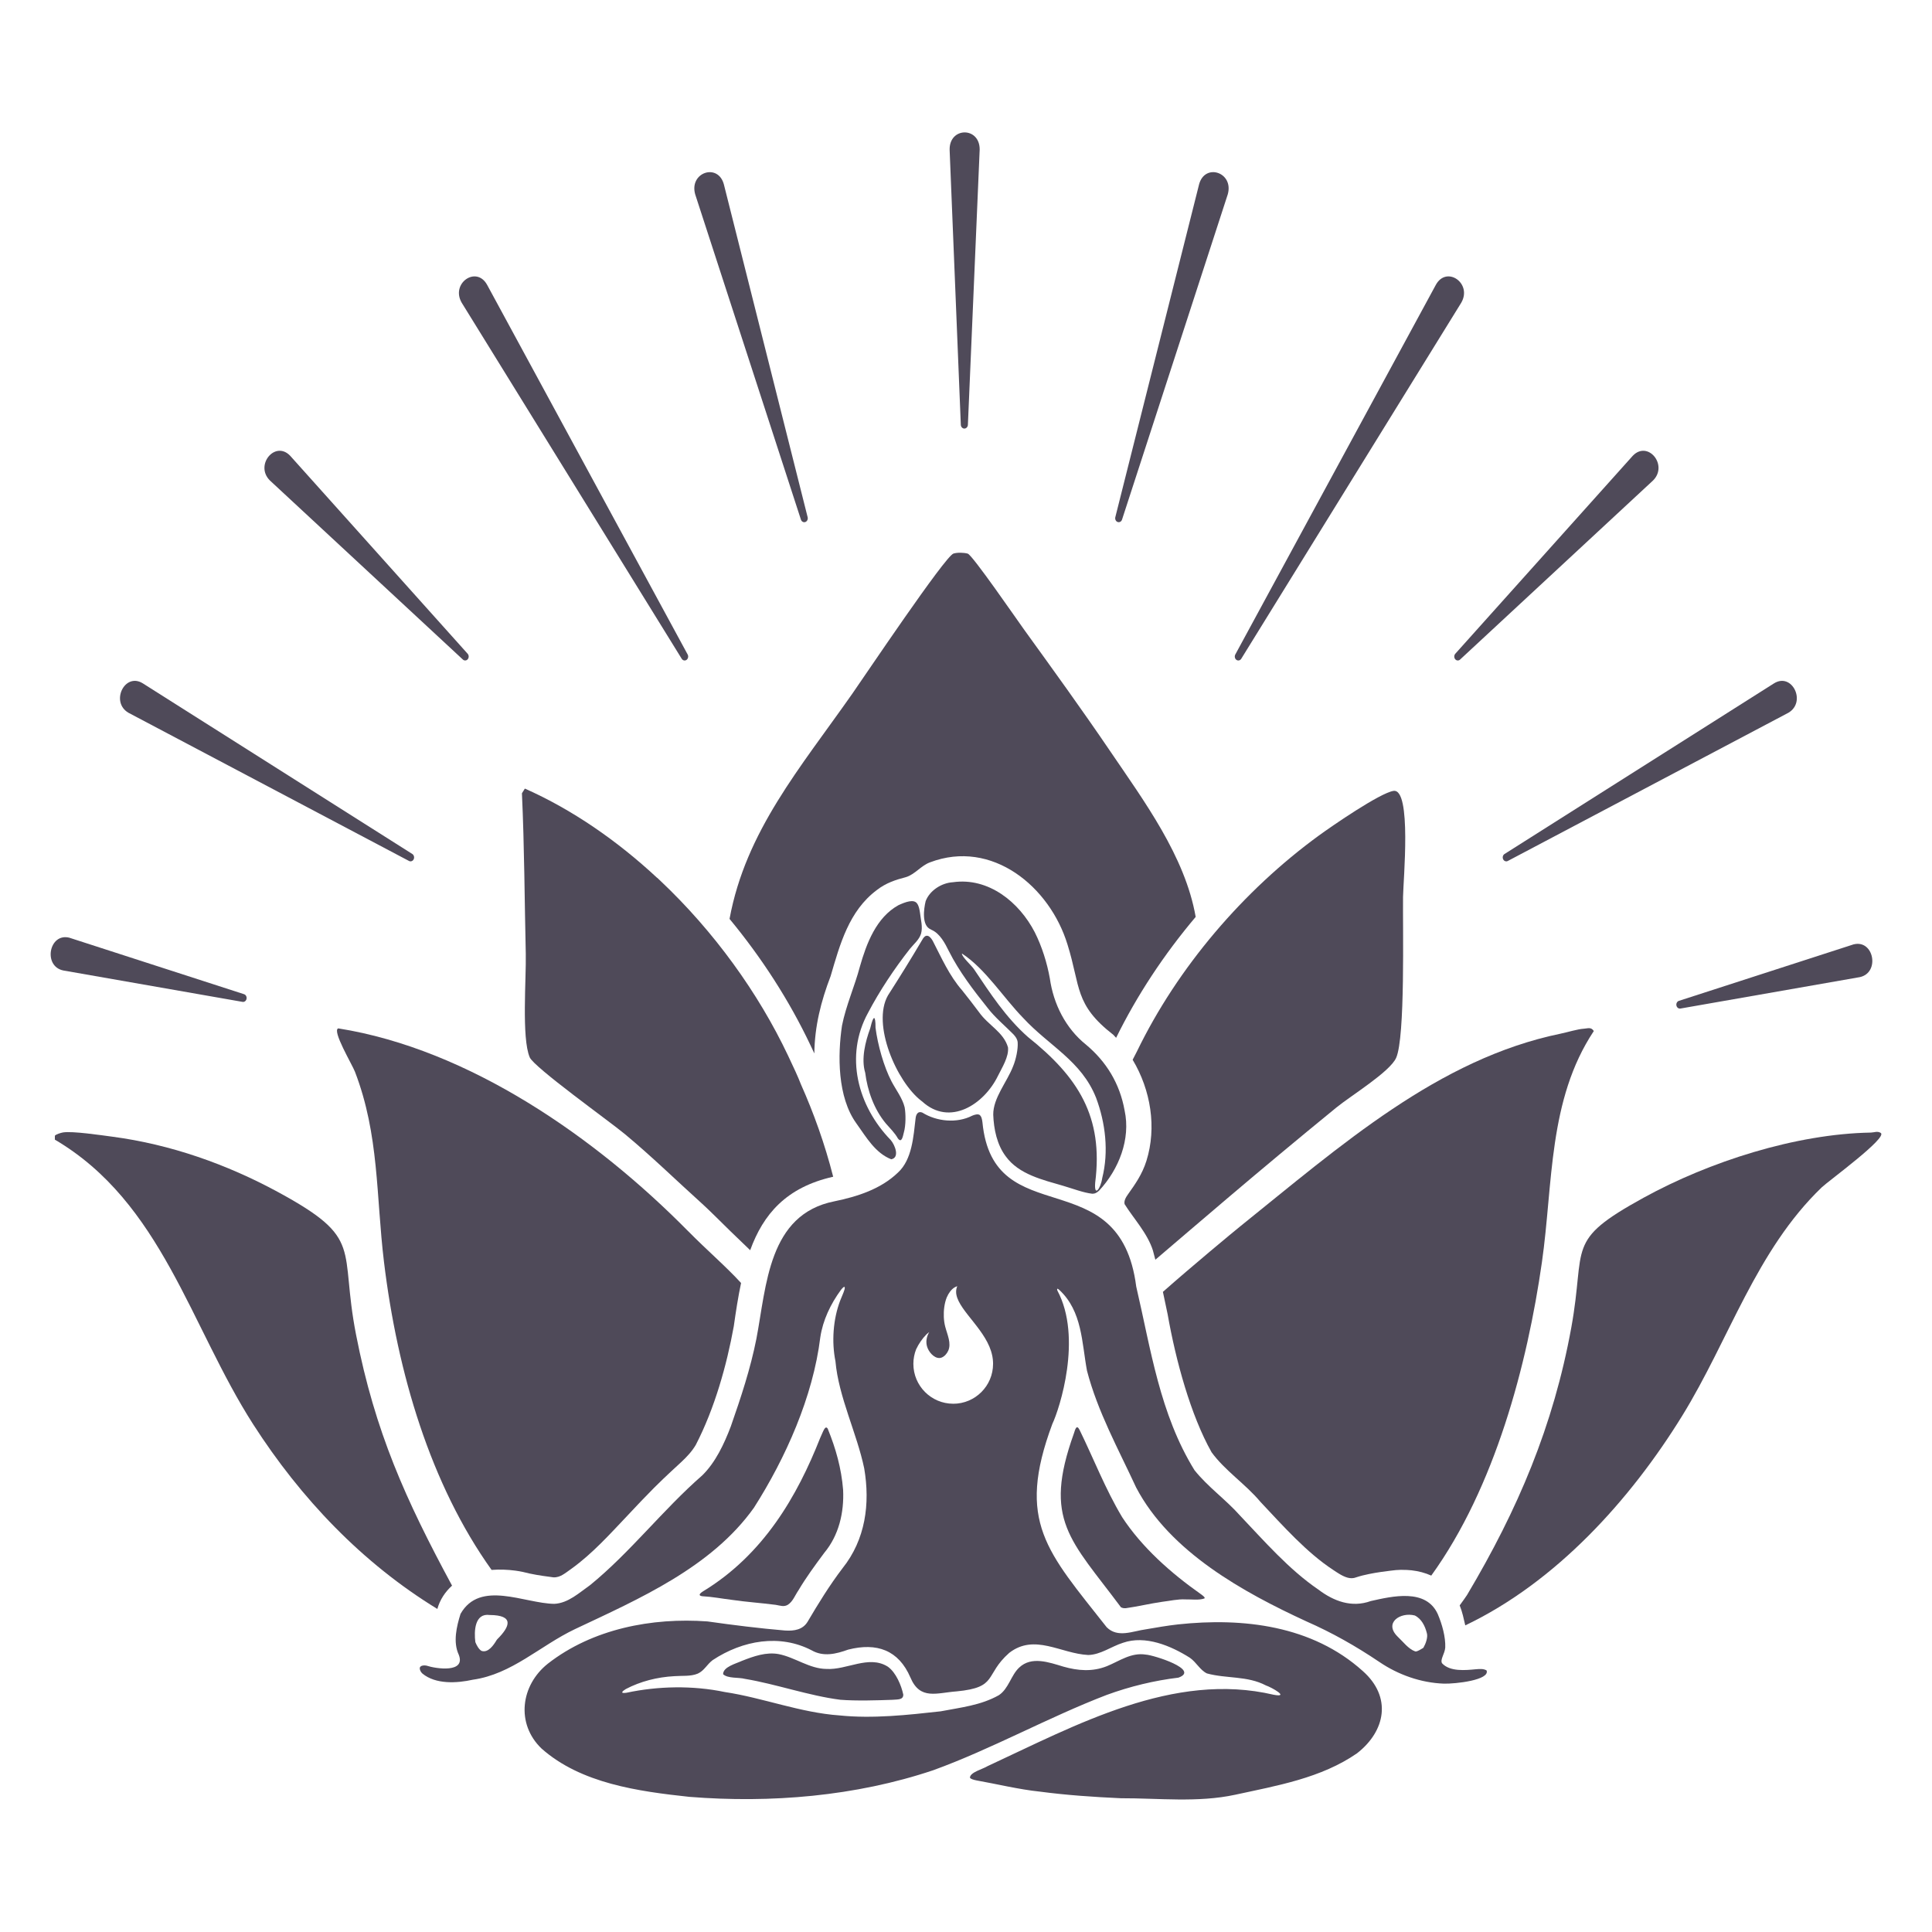
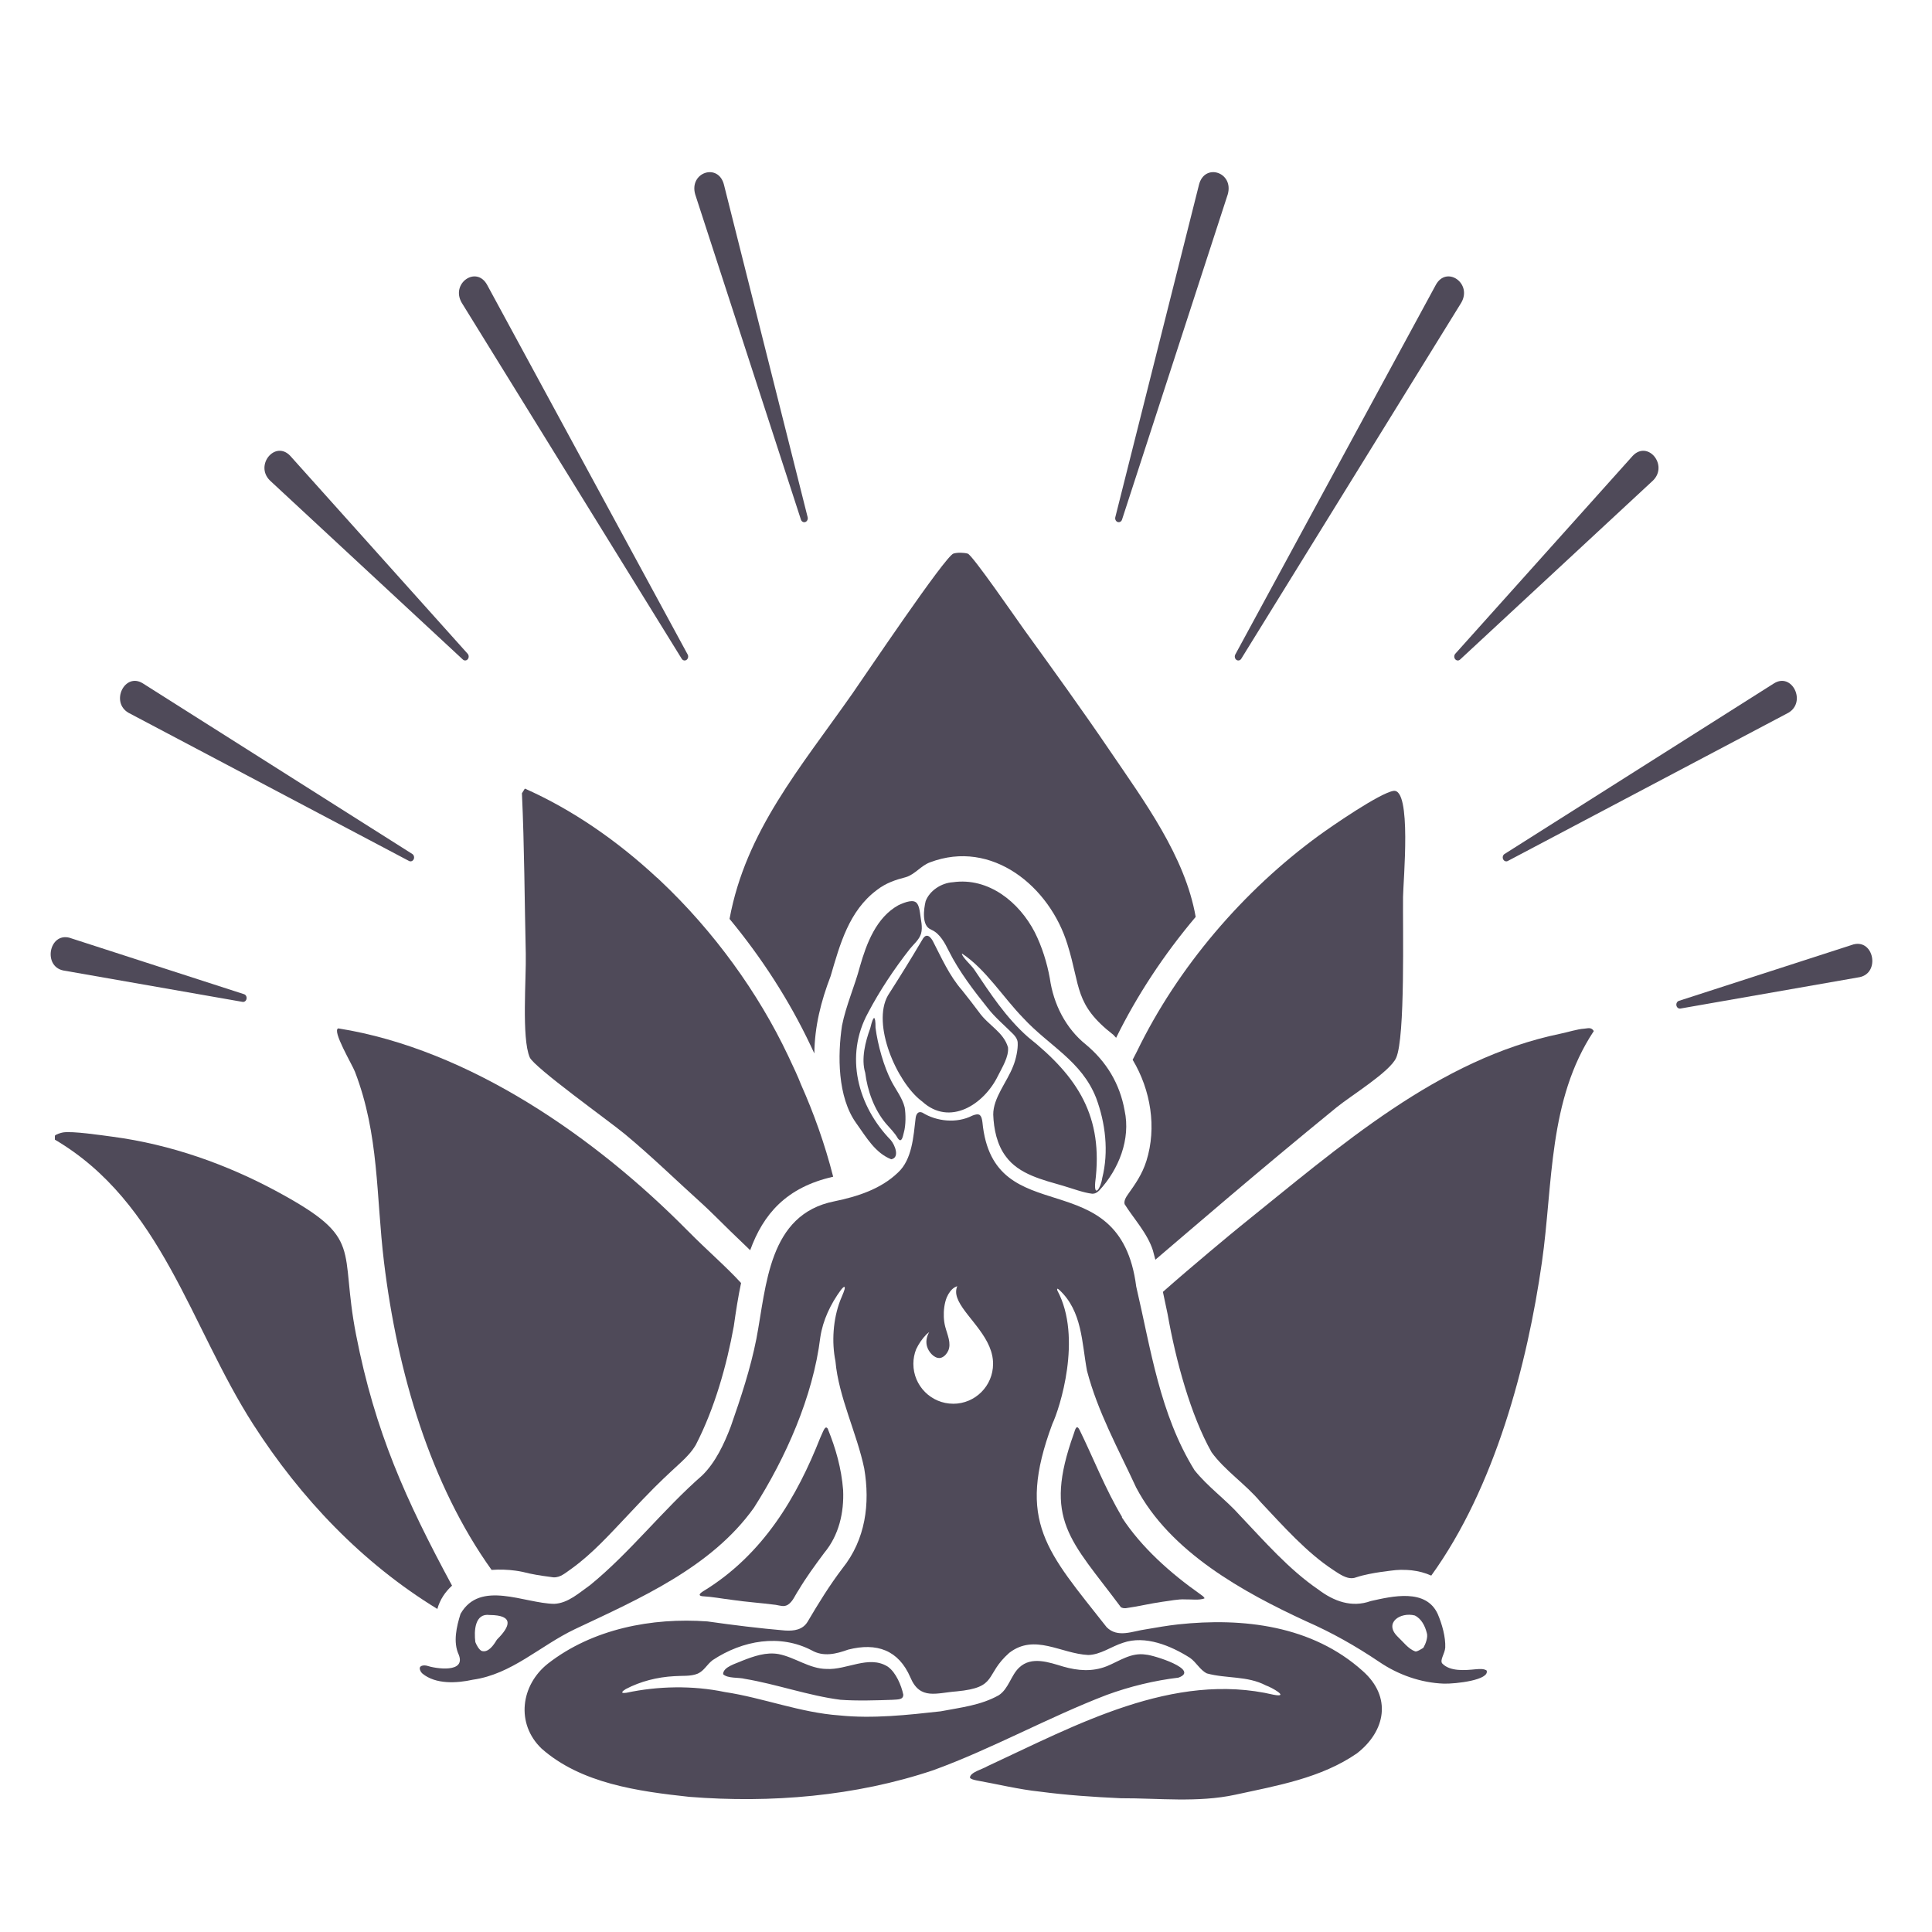
<svg xmlns="http://www.w3.org/2000/svg" id="Layer_1" data-name="Layer 1" viewBox="0 0 1000 1000">
  <g>
    <path d="M627.07,751.63c6.95,9.59,17.48,16.37,25.3,25.7,11.82,12.58,24.07,26.37,37.7,35.27,1,.65,1.98,1.34,3,1.94.69.42,1.4.82,2.12,1.17.09.04.19.08.28.12,1.36.64,2.78,1.08,4.24,1.05.78-.02,1.56-.17,2.36-.49,2.17-.72,4.37-1.24,6.58-1.69,2.01-.41,4.03-.76,6.07-1.05,1.69-.24,3.38-.46,5.08-.67,1.78-.26,3.57-.4,5.35-.44.23,0,.45.02.68.02,1.61-.01,3.2.06,4.78.23.07,0,.14.02.21.03,3.51.4,6.87,1.31,10,2.71,32.96-45.61,49.71-109.24,57.28-162.23,5.81-40.65,3.15-83.94,26.86-119.64-1.44-2.21-3.08-1.33-5.08-1.21-3.33.2-8.54,1.84-12.1,2.57-63.32,13.05-113.68,57.82-165.88,99.77-3.42,2.74-25.31,20.9-39.98,33.88.81,3.81,1.61,7.63,2.44,11.55,4.25,24.17,12,52.38,22.71,71.39Z" style="fill: #4f4a59;" />
    <path d="M596.76,647.29c.45,1.6.84,3.16,1.25,4.74,20.44-17.38,51.41-44.26,93.67-78.76,7.53-6.15,27.68-18.44,30.95-25.7,4.79-10.65,3.38-67.56,3.58-83.35.1-8.28,4.61-56.44-4.99-54.85-7.1,1.17-31.55,17.99-38.52,23.06-39.11,28.5-73.15,68.25-94.25,111.84-.55,1.13-1.33,2.63-2.19,4.26,9.42,15.73,12.51,35.1,7.14,52.3-2.25,7.16-6.02,12.35-9.49,17.25-1.27,1.76-2.22,3.55-1.81,5.19,4.47,7.21,11.83,15.02,14.67,24.03Z" style="fill: #4f4a59;" />
    <path d="M419.46,540.92c.72,1.52,1.39,2.96,2.04,4.34.17-14.04,3.41-26.91,8.44-40.05,4.81-16.37,9.44-33.74,23.93-44.54,4.68-3.66,9.78-5.31,15.05-6.67,4.69-1.43,7.79-5.95,12.44-7.65,32.09-12.18,62.01,12.55,71.17,42.52,6.89,21.97,3.46,31,23.69,46.72.51.51.99,1.06,1.48,1.58,10.82-22.01,24.79-43.18,41.18-62.58-5.48-31.47-26.94-60.26-44.42-86.03-14.3-21.06-29.41-41.95-44.33-62.59-3.91-5.41-26.83-38.74-29.23-39.41-2.05-.58-5.35-.65-7.38-.04-4.29,1.29-46.05,63.52-52.37,72.54-26.93,38.43-55.16,71.12-63.54,116.56,16.54,19.99,30.85,42.09,41.84,65.29Z" style="fill: #4f4a59;" />
-     <path d="M580.78,785.21c-8.59-14.34-14.67-30.11-22-45.1-1.54-2.99-2.21-.43-2.96,1.92-16.11,44.87-1.68,54.89,24.36,89.87.75.44,1.59.57,2.54.5,6.32-.88,12.62-2.43,18.91-3.32,3.84-.44,8.01-1.46,11.97-1.23,3.05-.07,7.08.53,9.81-.5l.11-.17c.15-.43-.72-1.16-1.99-2.07-15.53-10.93-30.54-24.27-40.75-39.89Z" style="fill: #4f4a59;" />
+     <path d="M580.78,785.21c-8.59-14.34-14.67-30.11-22-45.1-1.54-2.99-2.21-.43-2.96,1.92-16.11,44.87-1.68,54.89,24.36,89.87.75.44,1.59.57,2.54.5,6.32-.88,12.62-2.43,18.91-3.32,3.84-.44,8.01-1.46,11.97-1.23,3.05-.07,7.08.53,9.81-.5c.15-.43-.72-1.16-1.99-2.07-15.53-10.93-30.54-24.27-40.75-39.89Z" style="fill: #4f4a59;" />
    <path d="M453.17,531.9c.02-6.63-1.1-6.51-2.6-.18l-.16.58c-2.5,6.81-4.77,15.77-2.58,22.95,1.17,9.34,4.61,18.96,10.68,26.25,2.12,2.43,4.65,4.9,6.19,7.68,1.99,2.75,2.59-.87,3.13-3.01,1.08-3.7,1.02-9.66.42-13.02-1.12-4.68-4.53-9.1-6.76-13.33-4.05-7.74-7.18-19.03-8.33-27.91ZM476.83,569.76l.49.37c14.24,13.03,32,1.58,39.24-13.31,2.13-4.32,5.68-9.82,5.18-14.7-2.3-7.94-10.17-11.39-14.95-18.15-2.92-3.88-5.73-7.58-8.78-11.35-6.72-7.69-10.7-16.9-15.27-25.72-1.92-3.25-3.85-3.5-5.53-.22-5.67,9.64-11.55,19.08-17.61,28.55-8.49,14.91,4.49,44.68,17.23,54.53ZM481.71,481.04l.44.24c4.36,1.89,6.97,6.93,9.04,11.12,5.17,10.32,12.75,20.27,20.05,29.36,3.73,4.87,9.06,9.29,13.25,13.55,1.32,1.42,2.08,2.57,2.26,4.21.24,3.54-.89,8.84-2.39,12.43-3.09,8.05-10.35,16.35-10.26,25,.27,7.47,1.94,15.59,6.52,21.63,6.77,9.31,19.18,12.12,29.7,15.2,4.66,1.36,10.58,3.61,14.94,4.08,1.48.06,2.5-.52,3.66-1.62,10.13-10.9,16.41-26.6,13.17-41.48-2.49-13.89-9.42-25.23-19.97-34.05-10.56-8.46-16.85-21.03-18.73-34.31-1.44-8.03-4.07-16.47-7.8-23.87-8.02-15.56-23.89-28.51-42.35-25.89-6,.35-12.1,4.38-14.13,9.81-.97,4.01-2.14,12.62,2.62,14.59ZM497.98,493.59c12.06,7.87,21.37,22.8,31.58,33.26,13.37,14.51,30.2,22.2,37.78,41.39,4.85,13,6.62,27.83,3.17,41.53-.76,5.36-4.29,10.27-3.64,2.34,4.35-34.16-8.84-54.65-34.79-75.35-11.44-10.1-19.59-22.68-27.88-35.02-1.35-2.04-6.13-6.24-6.33-8.1l.11-.06ZM443.58,581.92c4.84,6.76,9.49,14.89,17.72,18.12,4.54-.84,1.93-7.45-.27-9.97-17.09-17.57-23.99-43.52-11.73-65.84,5.99-11.42,13.62-22.86,21.66-33.1,2.02-2.49,4.78-4.69,5.75-7.81,1.03-3.51-.14-7.32-.55-11.05-.23-1.51-.53-3.23-1.38-4.48-1.64-2.63-6.12-.93-9.74.73-11.51,6.36-16.55,19.84-19.98,31.85-2.65,10.05-7.16,20.01-9.24,30.48-2.27,15.23-2.41,36.95,7.4,50.56l.36.52ZM459.8,862.86l-.5-.34c-9.75-5.92-21.08,1.96-31.51,1.32-8.78-.05-16.31-6.03-24.76-7.68-6.43-1.18-12.95,1.11-18.95,3.48-3.15,1.46-9.84,3.13-9.8,6.94,2.51,2.31,7.92,1.51,11.3,2.4,16.11,2.68,33.13,8.76,49.42,10.82,8.2.64,19.06.3,26.85.02,2.99-.23,5.68.05,5.69-2.68-1.02-4.87-3.81-11.35-7.76-14.29ZM769.4,864.62l-.28-.19c-1.57-.77-3.45-.55-5.22-.43-5.21.5-13.42,1.38-17.5-3.1-1.11-1.92,1.41-4.87,1.66-8.13.22-5.51-1.64-12.08-3.87-17.32-6.1-13.44-23.63-9.22-34.68-6.75-9.9,3.58-19.18.07-27.11-5.93-15.24-10.38-28.05-25.15-40.52-38.27-7.39-8.34-16.68-14.84-23.62-23.55-17.99-29.13-22.59-62.68-30.15-95.03-8.46-65.98-74.04-27-79.61-85.11-.21-1.49-.43-2.88-1.45-3.73-.97-.6-2.65-.12-3.85.4-8.01,4.1-18.44,2.99-25.78-1.59-2.21-.97-3.28.83-3.5,2.88-1.11,9.4-1.8,21.39-9.11,28.12-8.94,8.64-21.16,12.48-32.9,14.9-34.28,6.76-35.15,43.73-40.4,71.15-3.06,15.51-8.07,30.55-13.24,45.36-3.45,9.07-7.93,18.65-14.79,25.36-20.36,17.76-37.27,39.88-58.03,56.78-5.63,3.94-11.32,9.35-18.54,9.71-15.44-.17-38.43-12.56-48.54,5.19-2.03,6.49-3.97,14.59-.93,21.11,3.81,9.59-11.67,7.35-16.72,5.67-2-.32-3.48.21-3.46,1.47.06.92.6,1.95,1.39,2.65,6.86,5.64,17.76,5.03,26.13,3.17,20.14-2.83,34.72-17.55,52.78-26.16,33.41-15.77,70.67-31.97,92.67-62.84,16.37-25.66,30.58-57.43,34.36-88.23,1.31-8.81,5.32-17.25,10.69-24.55.44-.56.84-.99,1.15-1.25.47-.4.74-.39.8-.04.25,1.03-1.23,3.99-2.29,6.69-3.79,9.81-4.52,21.62-2.51,31.56,1.63,18.51,11.13,37.34,14.89,55.47,3.11,18.24.69,36.78-11.26,51.7-6.74,8.86-12.51,18.26-18.06,27.67-2.48,4.06-6.8,4.84-11.71,4.52-13.05-1.11-26.75-2.8-40.08-4.7-28.73-2.1-59.49,3.82-82.6,21.83-14.1,11.15-16.71,31.08-3.32,43.96,20.43,18.11,50.16,22.17,76.52,25.01,42.07,3.36,86.02-.28,126.2-13.77,30.37-11.02,59.51-27.37,89.79-38.98,12.18-4.46,24.82-7.48,37.15-8.95,11.47-4.13-13.17-11.77-16.85-11.92-7.62-1.25-13.71,3.36-20.17,5.98-7.54,3-15.03,2.37-22.52.24-7.36-2.19-16.5-5.6-22.91.51-4.23,3.97-5.44,10.96-10.53,14.29-9.38,5.25-19.51,6.3-30.09,8.33-17.06,1.9-35.14,3.89-52.35,2.12-20.28-1.42-39.7-9.15-59.4-12.11-16.67-3.48-34.63-3.09-50.82.37-3.61.55-2.21-.82-.39-1.91,7.59-3.99,16.25-6.19,25.15-6.67,3.95-.31,8.42.22,12.1-1.32,3.37-1.53,4.66-4.67,7.69-6.98,15.64-10.34,34.83-13.6,51.22-5.09,6.13,3.52,12.69,1.9,18.93-.35,14.81-3.76,26.08.21,32.21,14.41,4.99,11.92,13.69,7.94,23.9,7.21,21.65-2.07,14.23-8.39,27.26-19.94,13.17-10.14,26.59.38,40.87,1.11,6.46-.15,11.99-4.44,18.02-6.33,11.52-4.01,24.7,1.51,34.59,7.75,3.41,2.38,5.19,6.31,8.82,8.11,10.06,2.77,20.91,1.15,30.52,6.21,2.97.99,12.6,6.42,4.11,4.85-51.97-12.24-102.54,15.81-148.18,36.95-2.38,1.51-9.03,3.13-9.09,5.94.31.66,1.69,1.09,3.44,1.44,10.27,1.82,22.04,4.69,32.72,5.79,13.77,1.83,27.85,2.79,41.96,3.43,19.44-.06,39.86,2.36,59.16-1.81,21.71-4.72,44.52-8.61,63.08-21.46,14.81-11.55,18.12-29.14,2.98-42.56-26.24-23.63-62.03-27.76-95.65-24.15-5.75.65-10.87,1.56-16.62,2.54-6.8.91-14.58,4.65-20.31-1.1-30.77-39.15-47-54.48-28.11-105.2,3.71-7.76,15.71-44.69,2.58-69.08-.33-1.19.13-1.09,1.05-.27,11.89,11.08,11.58,27.22,14.3,41.8,5.54,21.24,16.19,40.45,25.44,60.44,17.52,33.4,55.6,54.3,88.07,69.28,13.34,5.87,25.45,12.7,37.81,21.02,9.74,6.63,21.53,10.82,33.44,11.23,5.9.16,23.95-1.83,22.07-6.86ZM257.36,848.51l-.28.35c-1.45,2.43-4.36,6.89-7.89,5.62-1.42-.85-2.55-3.02-3.15-4.53-.74-5.72-.32-15.09,7.4-14.03,12.72.08,10.7,5.85,3.91,12.59ZM493.4,726.57c-11.4,0-20.64-9.24-20.64-20.64,0-2.66.51-5.2,1.42-7.53,1.36-2.89,3.18-5.51,5.38-7.77.46-.41.93-.81,1.42-1.18-1.43,2.43-2.07,5.41-.82,8.4,1.26,3,4.39,5.87,7.15,4.85,1.5-.56,2.77-1.96,3.51-3.61.82-1.83.72-3.96.27-6.01-.48-2.19-1.29-4.26-1.85-6.42-.43-1.63-.64-3.33-.72-5.01-.14-3.26.28-6.97,1.48-10.03,1.02-2.41,2.45-4.27,4.08-5.26.44-.26.91-.47,1.4-.63-.43.99-.61,2-.59,3.03,0,.47.05.94.15,1.41,1.64,8.65,15.95,18.69,18.53,31.48.02.11.05.22.07.33,0,.03.01.06.02.09.19.99.3,2.01.34,3.04,0,.03,0,.06,0,.09,0,.24.01.49.01.74,0,11.4-9.24,20.64-20.64,20.64ZM736.85,852.7l-.23.28c-.58.32-3.23,2.12-4.13,1.78-3.52-1.24-6.33-5.09-9.07-7.64-7.29-7.16,1.38-12.86,8.85-10.96,3.51,1.71,5.32,5.48,6.22,8.98.76,2.15-.6,5.76-1.64,7.54Z" style="fill: #4f4a59;" />
    <path d="M233.98,820.72c-23.96-44.37-39.86-79.58-49.68-129.85-8.88-45.43,4.57-49.45-40.41-73.87-26.48-14.38-55.63-24.66-85.64-28.64-5.68-.75-20.89-3.02-25.65-2.21-1.04.18-3.71.97-4.2,1.71v2.02c55.36,32.55,70.06,96.57,102.67,147.38,24.63,38.36,56.45,71.79,95.3,95.53,1.36-4.83,4.02-8.79,7.6-12.06Z" style="fill: #4f4a59;" />
    <path d="M378.78,828.08c7.57,1.11,15.16,1.6,22.76,2.59,2.34.38,4.2,1.2,6.27-.06,2.57-1.64,3.76-4.99,5.47-7.47,4.04-6.78,8.37-12.67,13.32-19.34,7.62-9.13,10.33-20.89,9.8-32.58-.9-11.26-3.78-21.44-7.98-31.76-1.4-2.09-2.5,1.97-3.67,4.3l-.24.55c-11.83,29.97-29.26,60.38-60.83,79.5-2.01,1.34-2.03,2.13-.17,2.39,5.42.3,9.93,1.23,15.3,1.88Z" style="fill: #4f4a59;" />
-     <path d="M973.47,586.4c-1.68-1.1-3.44-.21-5.11-.18-38.9.66-83.74,15.08-117.67,33.74-40.99,22.54-29.65,24.64-37.38,67.13-9.26,50.92-27.68,94.31-53.96,138.45-.51.86-2.04,2.92-3.82,5.41,1.41,3.45,2.08,6.9,2.89,10.34,46.98-22.4,85.43-64.93,112.3-108.51,24.33-39.45,38.17-85.5,72.23-118.23,3.31-3.18,34.23-25.71,30.53-28.14Z" style="fill: #4f4a59;" />
    <path d="M431.25,609.07c-4.34-17.06-10.12-33.06-16.68-47.79-1.45-3.79-3.63-8.47-6.67-14.89-15.42-32.55-38.31-64.22-65.87-90.29-1.16-1.12-1.85-1.75-1.85-1.75l-.03.04c-20.66-19.21-43.85-35.29-68.48-46.22l-1.52,2.43c1.28,27.64,1.35,55.38,1.99,83.04.29,12.75-2.24,43.55,2.04,53.63,2.2,5.18,41.26,33.1,49.19,39.69,13.91,11.54,26.67,24.03,40.07,36.11,3.41,3.07,10.71,10.36,14.7,14.27,3.62,3.47,7.01,6.74,10.15,9.77,6.77-18.63,18.66-32.56,42.94-38.03Z" style="fill: #4f4a59;" />
    <path d="M356.14,637.22c-47.47-48.15-113.1-94.13-181.05-104.93-3.4,1.03,7.19,18.68,8.63,22.43,12.61,32.78,10.89,64.22,15.01,98.3,6.96,57.62,24.13,115.39,55.71,159.56,4.24-.31,8.56-.14,12.41.39,1.29.18,2.54.39,3.7.64,4.55,1.2,9.44,1.97,14.13,2.57.59.08,1.2.18,1.78.25.94.04,1.81-.09,2.64-.35.41-.13.82-.29,1.21-.48.63-.3,1.24-.67,1.84-1.06.3-.2.6-.4.9-.61.95-.67,1.89-1.39,2.86-2.05,10.84-7.85,19.6-17.65,29.21-27.78,4.4-4.7,8.84-9.41,13.45-14.03,1.51-1.52,3.05-3.02,4.61-4.51,1.29-1.23,2.57-2.47,3.9-3.68,1.92-1.79,3.81-3.48,5.63-5.21,2.79-2.63,5.39-5.35,7.4-8.74,9.78-18.87,16.06-41.35,19.7-61.46,1.1-7.78,2.26-15.29,3.77-22.4-7.74-8.48-17.6-16.89-27.44-26.88Z" style="fill: #4f4a59;" />
  </g>
  <g>
    <g>
      <path d="M150.21,235.92c-7.78-8.17-18.53,4.83-10.49,12.79l99.87,92.68c.78.72,1.93.6,2.58-.26.61-.81.55-2.01-.11-2.75l-91.85-102.46Z" style="fill: #4f4a59;" />
      <path d="M252.15,147.47c-5.55-10.18-19.01-.84-13.17,9.22l113.88,184.3c.58.93,1.72,1.15,2.55.51.78-.6,1.01-1.78.55-2.68l-103.81-191.35Z" style="fill: #4f4a59;" />
      <path d="M126.28,514.58l-90.44-29.24c-10.45-2.57-13.68,14.73-3.12,16.97l92.82,16.26c1,.18,1.94-.59,2.09-1.7.15-1.05-.46-2.04-1.36-2.29Z" style="fill: #4f4a59;" />
      <path d="M374.72,95.6c-2.92-11.46-18.13-6.44-14.89,4.99l54.72,168.34c.34,1.06,1.38,1.62,2.33,1.25.9-.35,1.39-1.41,1.17-2.42l-43.33-172.15Z" style="fill: #4f4a59;" />
      <path d="M73.92,353.71c-9.32-5.86-16.95,9.64-7.43,15.22l145.21,76.7c.91.49,2,.07,2.45-.94.42-.95.1-2.1-.7-2.64l-139.52-88.34Z" style="fill: #4f4a59;" />
      <path d="M959.49,488.78l-90.44,29.24c-.91.26-1.51,1.25-1.36,2.3.16,1.11,1.09,1.87,2.09,1.7l92.83-16.26c10.57-2.24,7.33-19.54-3.12-16.97Z" style="fill: #4f4a59;" />
      <path d="M918.22,353.71l-139.52,88.34c-.8.54-1.12,1.68-.7,2.64.44,1.01,1.54,1.44,2.45.94l145.21-76.7c9.52-5.58,1.89-21.07-7.43-15.22Z" style="fill: #4f4a59;" />
-       <path d="M491.53,77.64l5.79,142.27c.06,1.12.93,1.98,1.94,1.91.95-.06,1.69-.94,1.72-1.98l6.1-142.48c0-11.92-15.87-11.7-15.55.28Z" style="fill: #4f4a59;" />
      <path d="M845.11,235.92l-91.85,102.46c-.66.74-.72,1.93-.11,2.75.65.87,1.8.98,2.58.26l99.87-92.68c8.04-7.96-2.71-20.96-10.49-12.79Z" style="fill: #4f4a59;" />
      <path d="M743.17,147.47l-103.81,191.35c-.46.91-.23,2.08.55,2.68.83.64,1.97.41,2.55-.51l113.88-184.3c5.85-10.06-7.61-19.41-13.17-9.22Z" style="fill: #4f4a59;" />
    </g>
    <path d="M620.6,95.6l-43.33,172.15c-.22,1.01.27,2.07,1.17,2.42.95.37,2-.18,2.33-1.25l54.72-168.34c3.24-11.43-11.97-16.45-14.89-4.99Z" style="fill: #4f4a59;" />
  </g>
</svg>